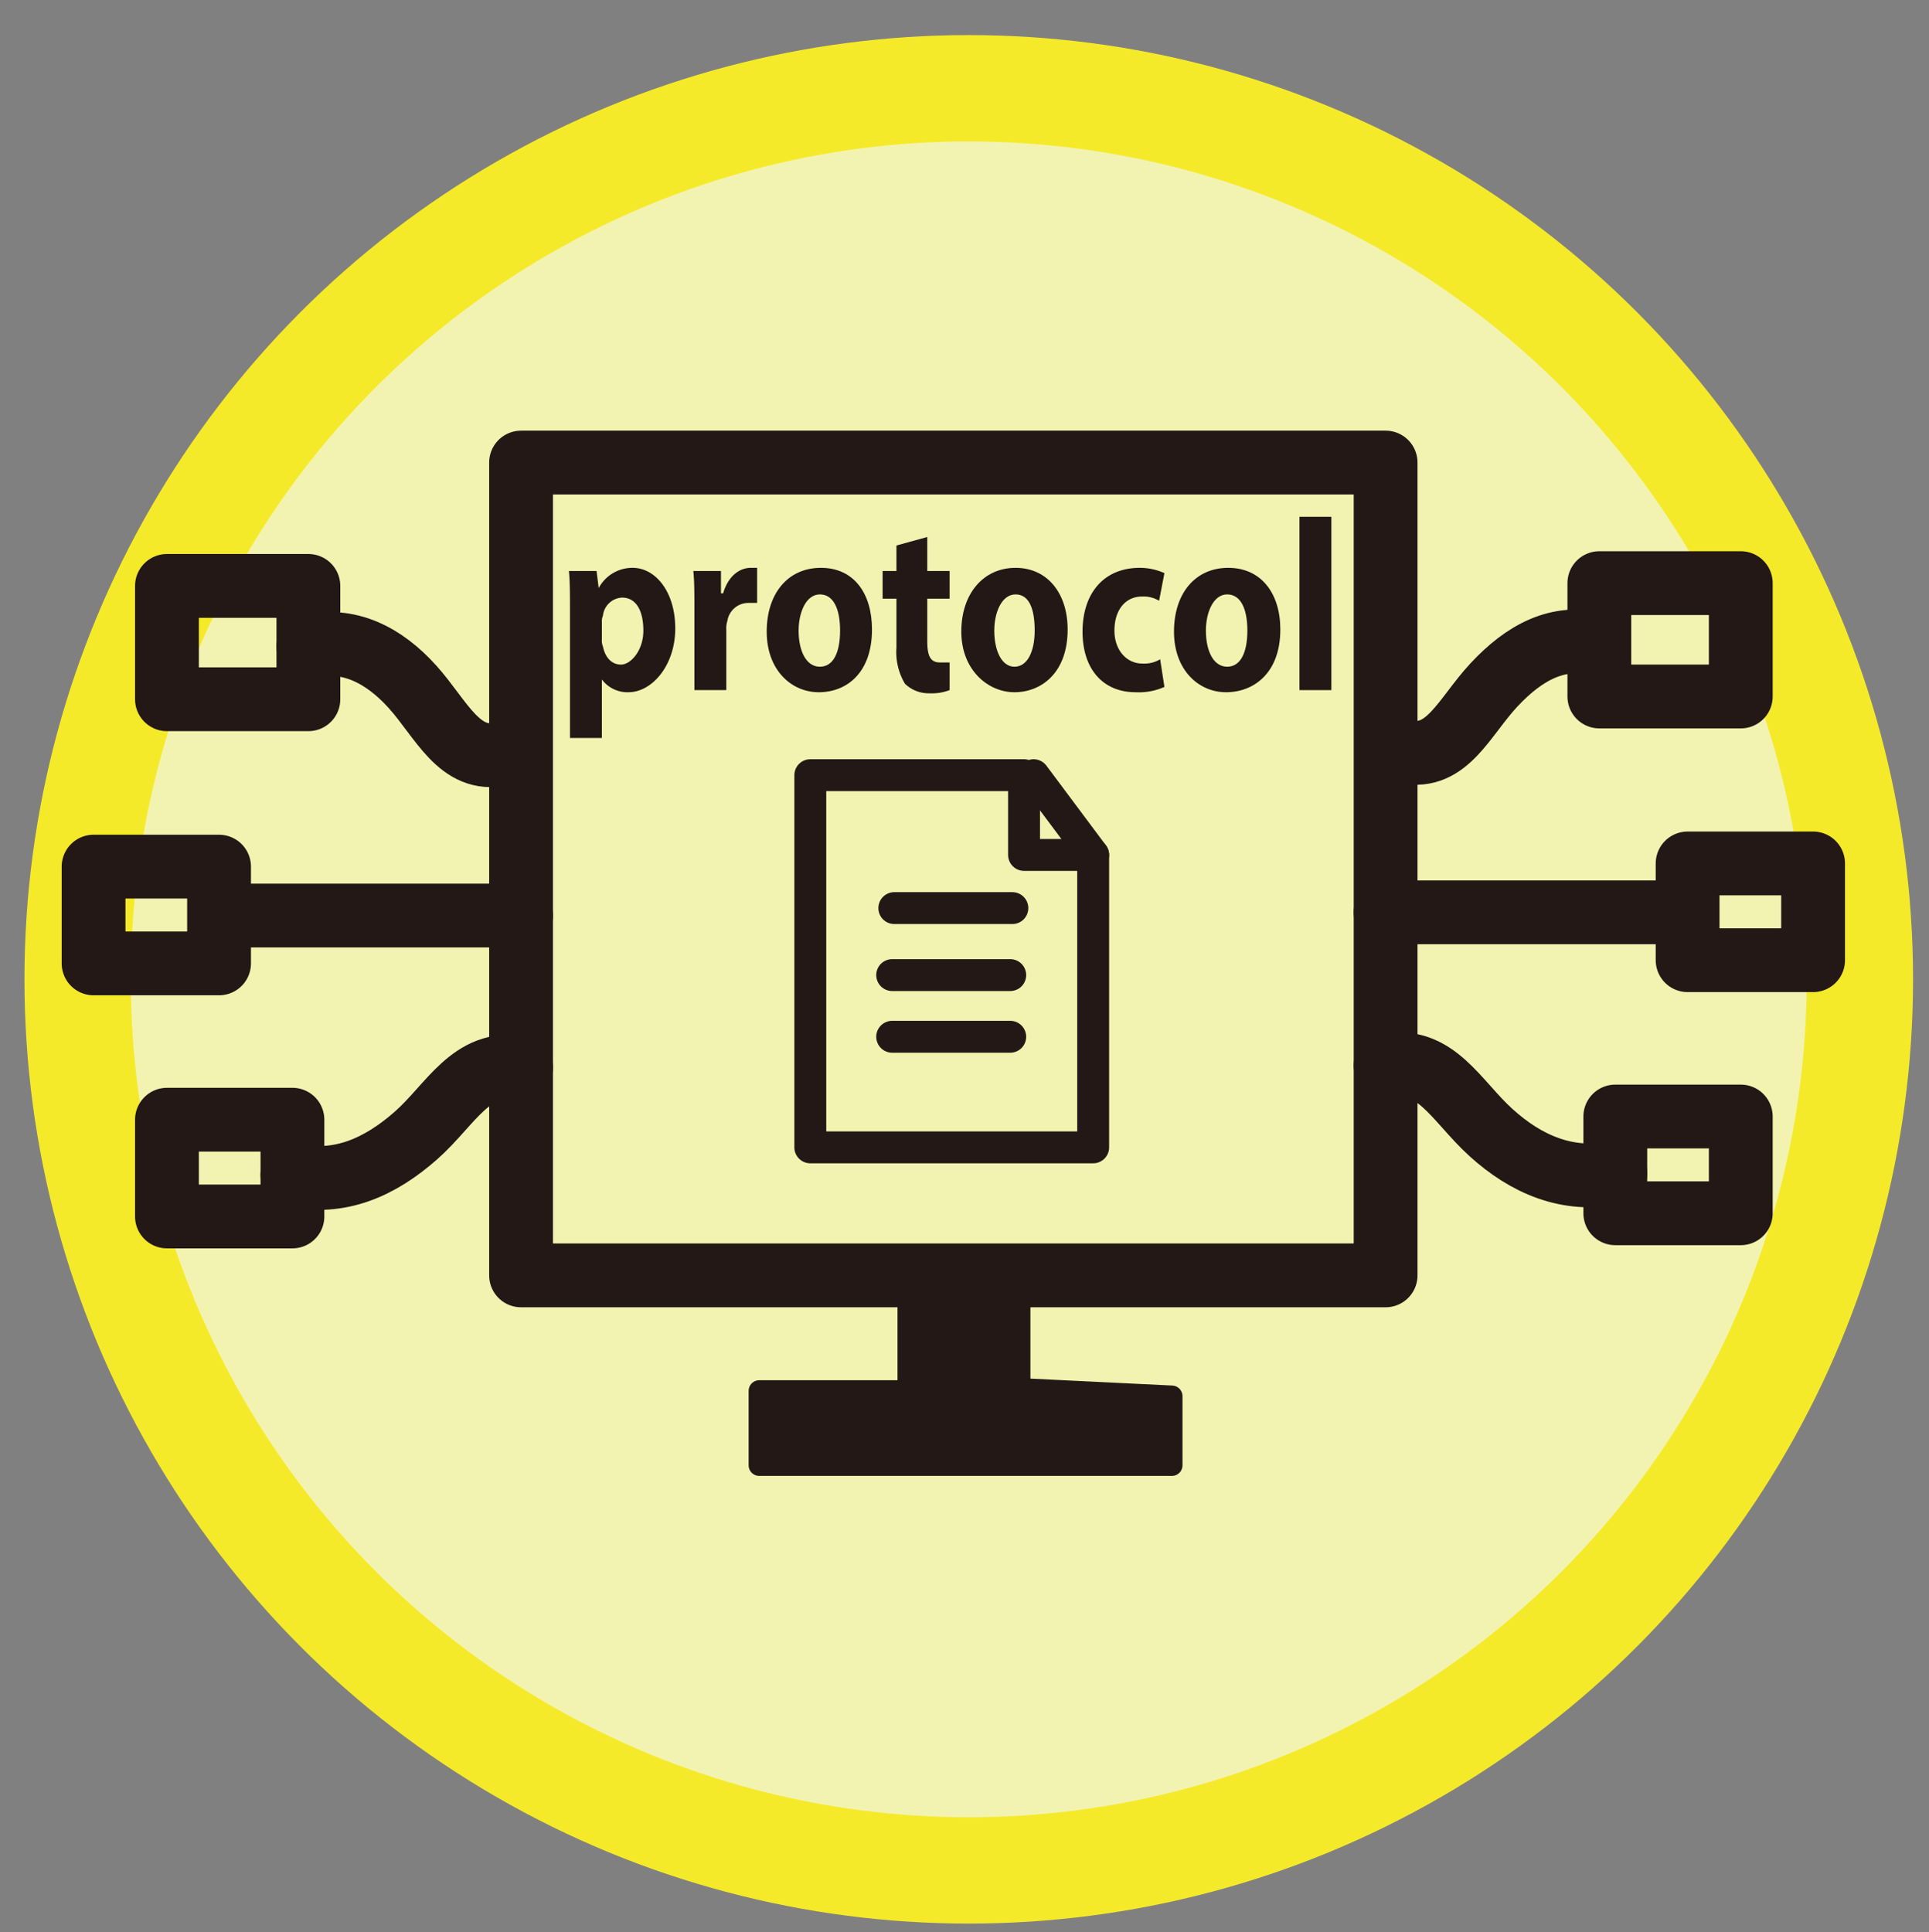
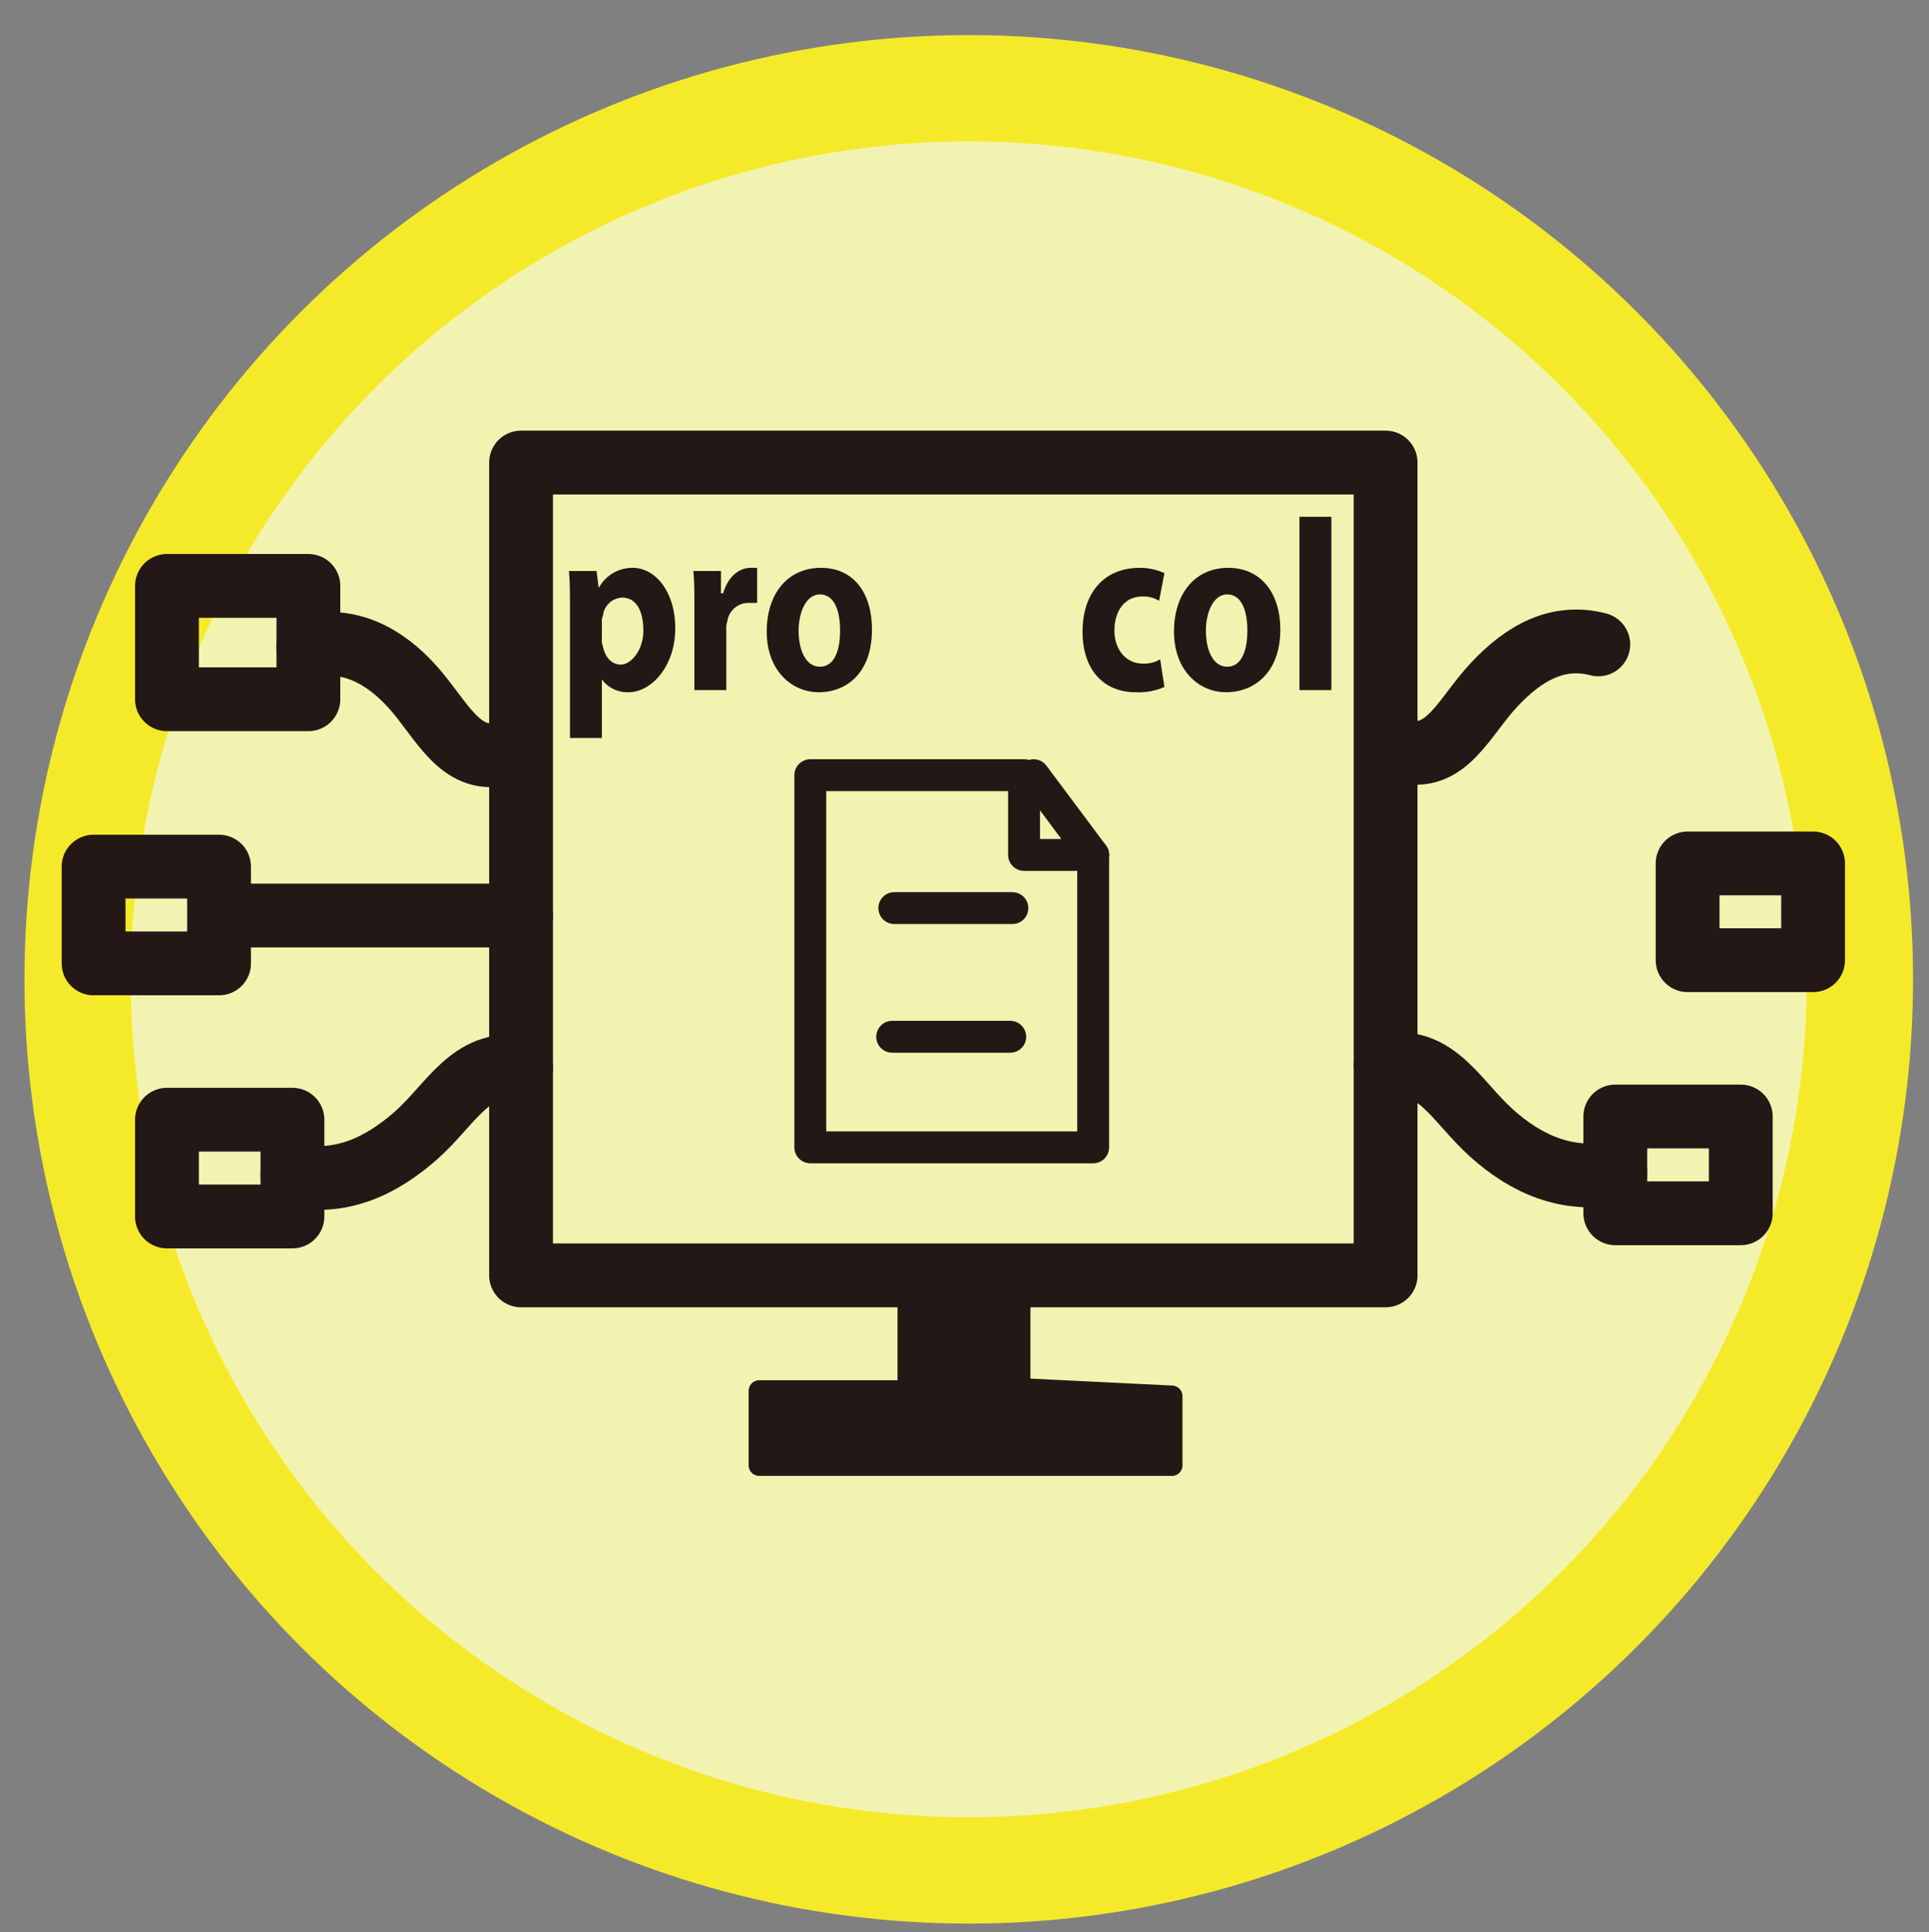
<svg xmlns="http://www.w3.org/2000/svg" viewBox="0 0 181.4 181.7">
  <rect x="0" y="0" width="181.4" height="181.7" fill="#808080" stroke="none" />
  <defs>
    <style>.cls-1{fill:#f3f3b1;stroke:#f5ea29;stroke-miterlimit:10;stroke-width:10px;}.cls-2,.cls-3{fill:none;}.cls-2,.cls-3,.cls-4{stroke:#231815;stroke-linecap:round;stroke-linejoin:round;}.cls-2{stroke-width:6px;}.cls-3{stroke-width:3px;}.cls-4,.cls-5{fill:#231815;}.cls-4{stroke-width:2px;}</style>
  </defs>
  <title>未命名-1</title>
  <g id="圖層_3" data-name="圖層 3">
    <circle class="cls-1" cx="91.1" cy="92.1" r="83.8" />
  </g>
  <g id="圖層_2" data-name="圖層 2">
    <rect class="cls-2" x="49" y="43.5" width="81.3" height="76.44" />
    <polygon class="cls-3" points="76.2 72.9 76.2 107.9 102.8 107.9 102.8 80.4 96.3 80.4 96.3 72.9 76.2 72.9" />
    <line class="cls-3" x1="97.2" y1="72.9" x2="102.8" y2="80.4" />
    <line class="cls-3" x1="84.1" y1="85.4" x2="95.2" y2="85.4" />
    <line class="cls-3" x1="83.9" y1="97.5" x2="95" y2="97.5" />
-     <line class="cls-3" x1="83.9" y1="91.7" x2="95" y2="91.7" />
    <polygon class="cls-4" points="85.4 119.9 85.4 130.8 71.4 130.8 71.4 137.8 110.2 137.8 110.2 131.3 95.9 130.6 95.9 119.9 85.4 119.9" />
    <rect class="cls-2" x="15.7" y="55.1" width="13.3" height="10.66" />
    <rect class="cls-2" x="15.7" y="105.3" width="11.8" height="9.1" />
    <rect class="cls-2" x="8.8" y="81.5" width="11.8" height="9.1" />
    <line class="cls-2" x1="21.6" y1="86.1" x2="49" y2="86.1" />
    <path class="cls-2" d="M27.5,110.5c4.5,1,8.3-.8,11.6-3.7s5.2-7.2,9.9-6.4" />
    <path class="cls-2" d="M29,60.8c3.8-.9,7.1.8,9.8,3.8s4.4,7.2,8.4,6.3" />
-     <rect class="cls-2" x="150.3" y="54.9" width="13.3" height="10.66" transform="translate(314 120.4) rotate(-180)" />
    <rect class="cls-2" x="151.9" y="105.1" width="11.8" height="9.1" transform="translate(315.6 219.2) rotate(-180)" />
    <rect class="cls-2" x="158.8" y="81.3" width="11.8" height="9.1" transform="translate(329.3 171.6) rotate(-180)" />
-     <line class="cls-2" x1="157.8" y1="85.8" x2="130.3" y2="85.8" />
    <path class="cls-2" d="M151.9,110.3c-4.5.9-8.4-.8-11.7-3.8s-5.2-7.2-9.9-6.3" />
    <path class="cls-2" d="M150.3,60.6c-3.8-1-7,.8-9.8,3.8s-4.4,7.1-8.3,6.3" />
    <path class="cls-5" d="M53.6,57.5c0-1.5,0-2.8-.1-3.8h2.6l.2,1.6h0a3.6,3.6,0,0,1,3.2-1.9c2.1,0,4,2.2,4,5.7s-2.2,6-4.4,6a3,3,0,0,1-2.5-1.2h0v5.5h-3Zm3,2.6a1.5,1.5,0,0,0,.1.7c.2,1,.8,1.7,1.7,1.7s2.1-1.3,2.1-3.2-.7-3.1-2-3.1a1.9,1.9,0,0,0-1.8,1.7,1.3,1.3,0,0,0-.1.6Z" />
    <path class="cls-5" d="M65.3,57.4c0-1.7,0-2.7-.1-3.7h2.6v2.1H68c.5-1.7,1.6-2.4,2.6-2.4h.6v3.3h-.8a2,2,0,0,0-2,1.7,2.2,2.2,0,0,0-.1.8v5.7h-3Z" />
    <path class="cls-5" d="M82,59.2c0,4.1-2.4,5.9-5,5.9s-4.9-2.1-4.9-5.7,2-6,5.1-6S82,55.8,82,59.2Zm-6.9.1c0,1.9.7,3.4,2,3.4S79,61.3,79,59.3s-.6-3.4-1.9-3.4S75.1,57.6,75.1,59.3Z" />
-     <path class="cls-5" d="M87.2,50.5v3.2h2.1v2.6H87.2v4c0,1.4.3,2,1.2,2h.9v2.6a4.7,4.7,0,0,1-1.9.3,3.2,3.2,0,0,1-2.3-.9,5.8,5.8,0,0,1-.8-3.4V56.3H83V53.7h1.3V51.3Z" />
-     <path class="cls-5" d="M100.4,59.2c0,4.1-2.5,5.9-5,5.9s-5-2.1-5-5.7,2.1-6,5.1-6S100.4,55.8,100.4,59.2Zm-6.9.1c0,1.9.7,3.4,1.9,3.4s1.9-1.4,1.9-3.4-.5-3.4-1.8-3.4S93.5,57.6,93.5,59.3Z" />
    <path class="cls-5" d="M109.5,64.6a5.9,5.9,0,0,1-2.7.5c-3.1,0-5-2.2-5-5.7s1.9-6,5.4-6a5.6,5.6,0,0,1,2.3.5l-.5,2.6a2.8,2.8,0,0,0-1.6-.4c-1.6,0-2.6,1.3-2.6,3.2s1.2,3.1,2.6,3.1a2.9,2.9,0,0,0,1.7-.4Z" />
    <path class="cls-5" d="M120.4,59.2c0,4.1-2.5,5.9-5.1,5.9s-4.9-2.1-4.9-5.7,2-6,5.1-6S120.4,55.8,120.4,59.2Zm-7,.1c0,1.9.7,3.4,2,3.4s1.9-1.4,1.9-3.4-.6-3.4-1.9-3.4S113.4,57.6,113.4,59.3Z" />
    <path class="cls-5" d="M122.2,48.6h3V64.9h-3Z" />
  </g>
</svg>